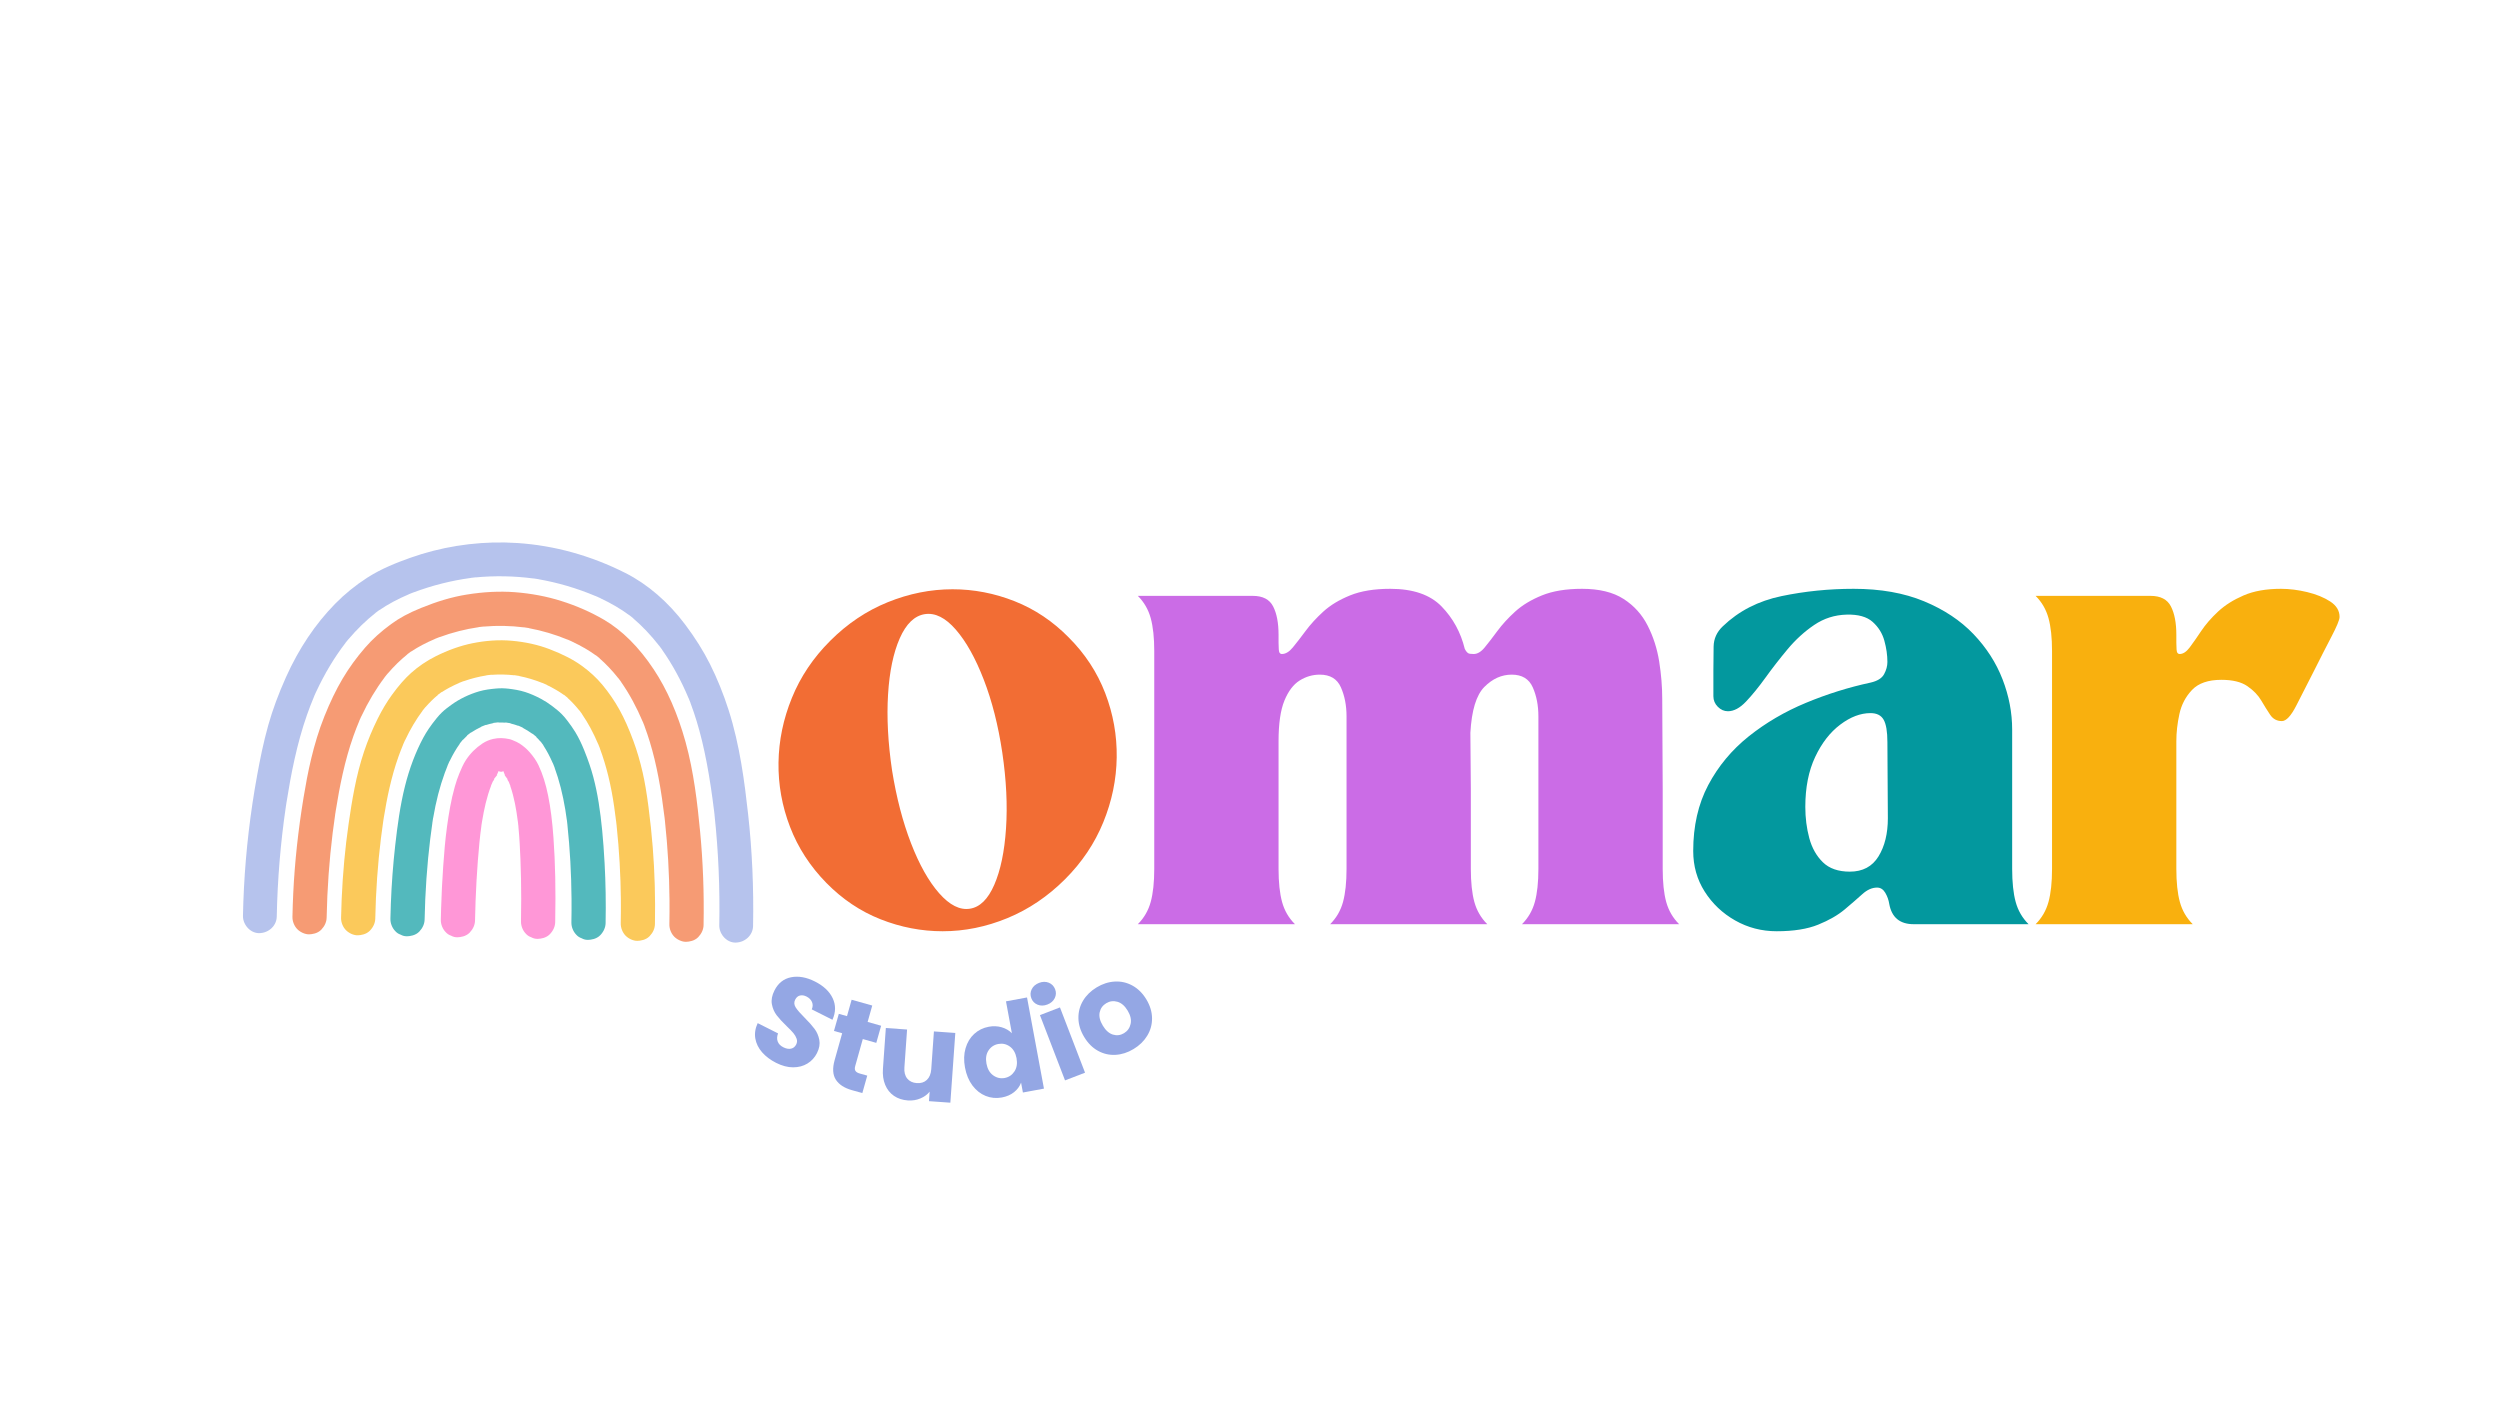
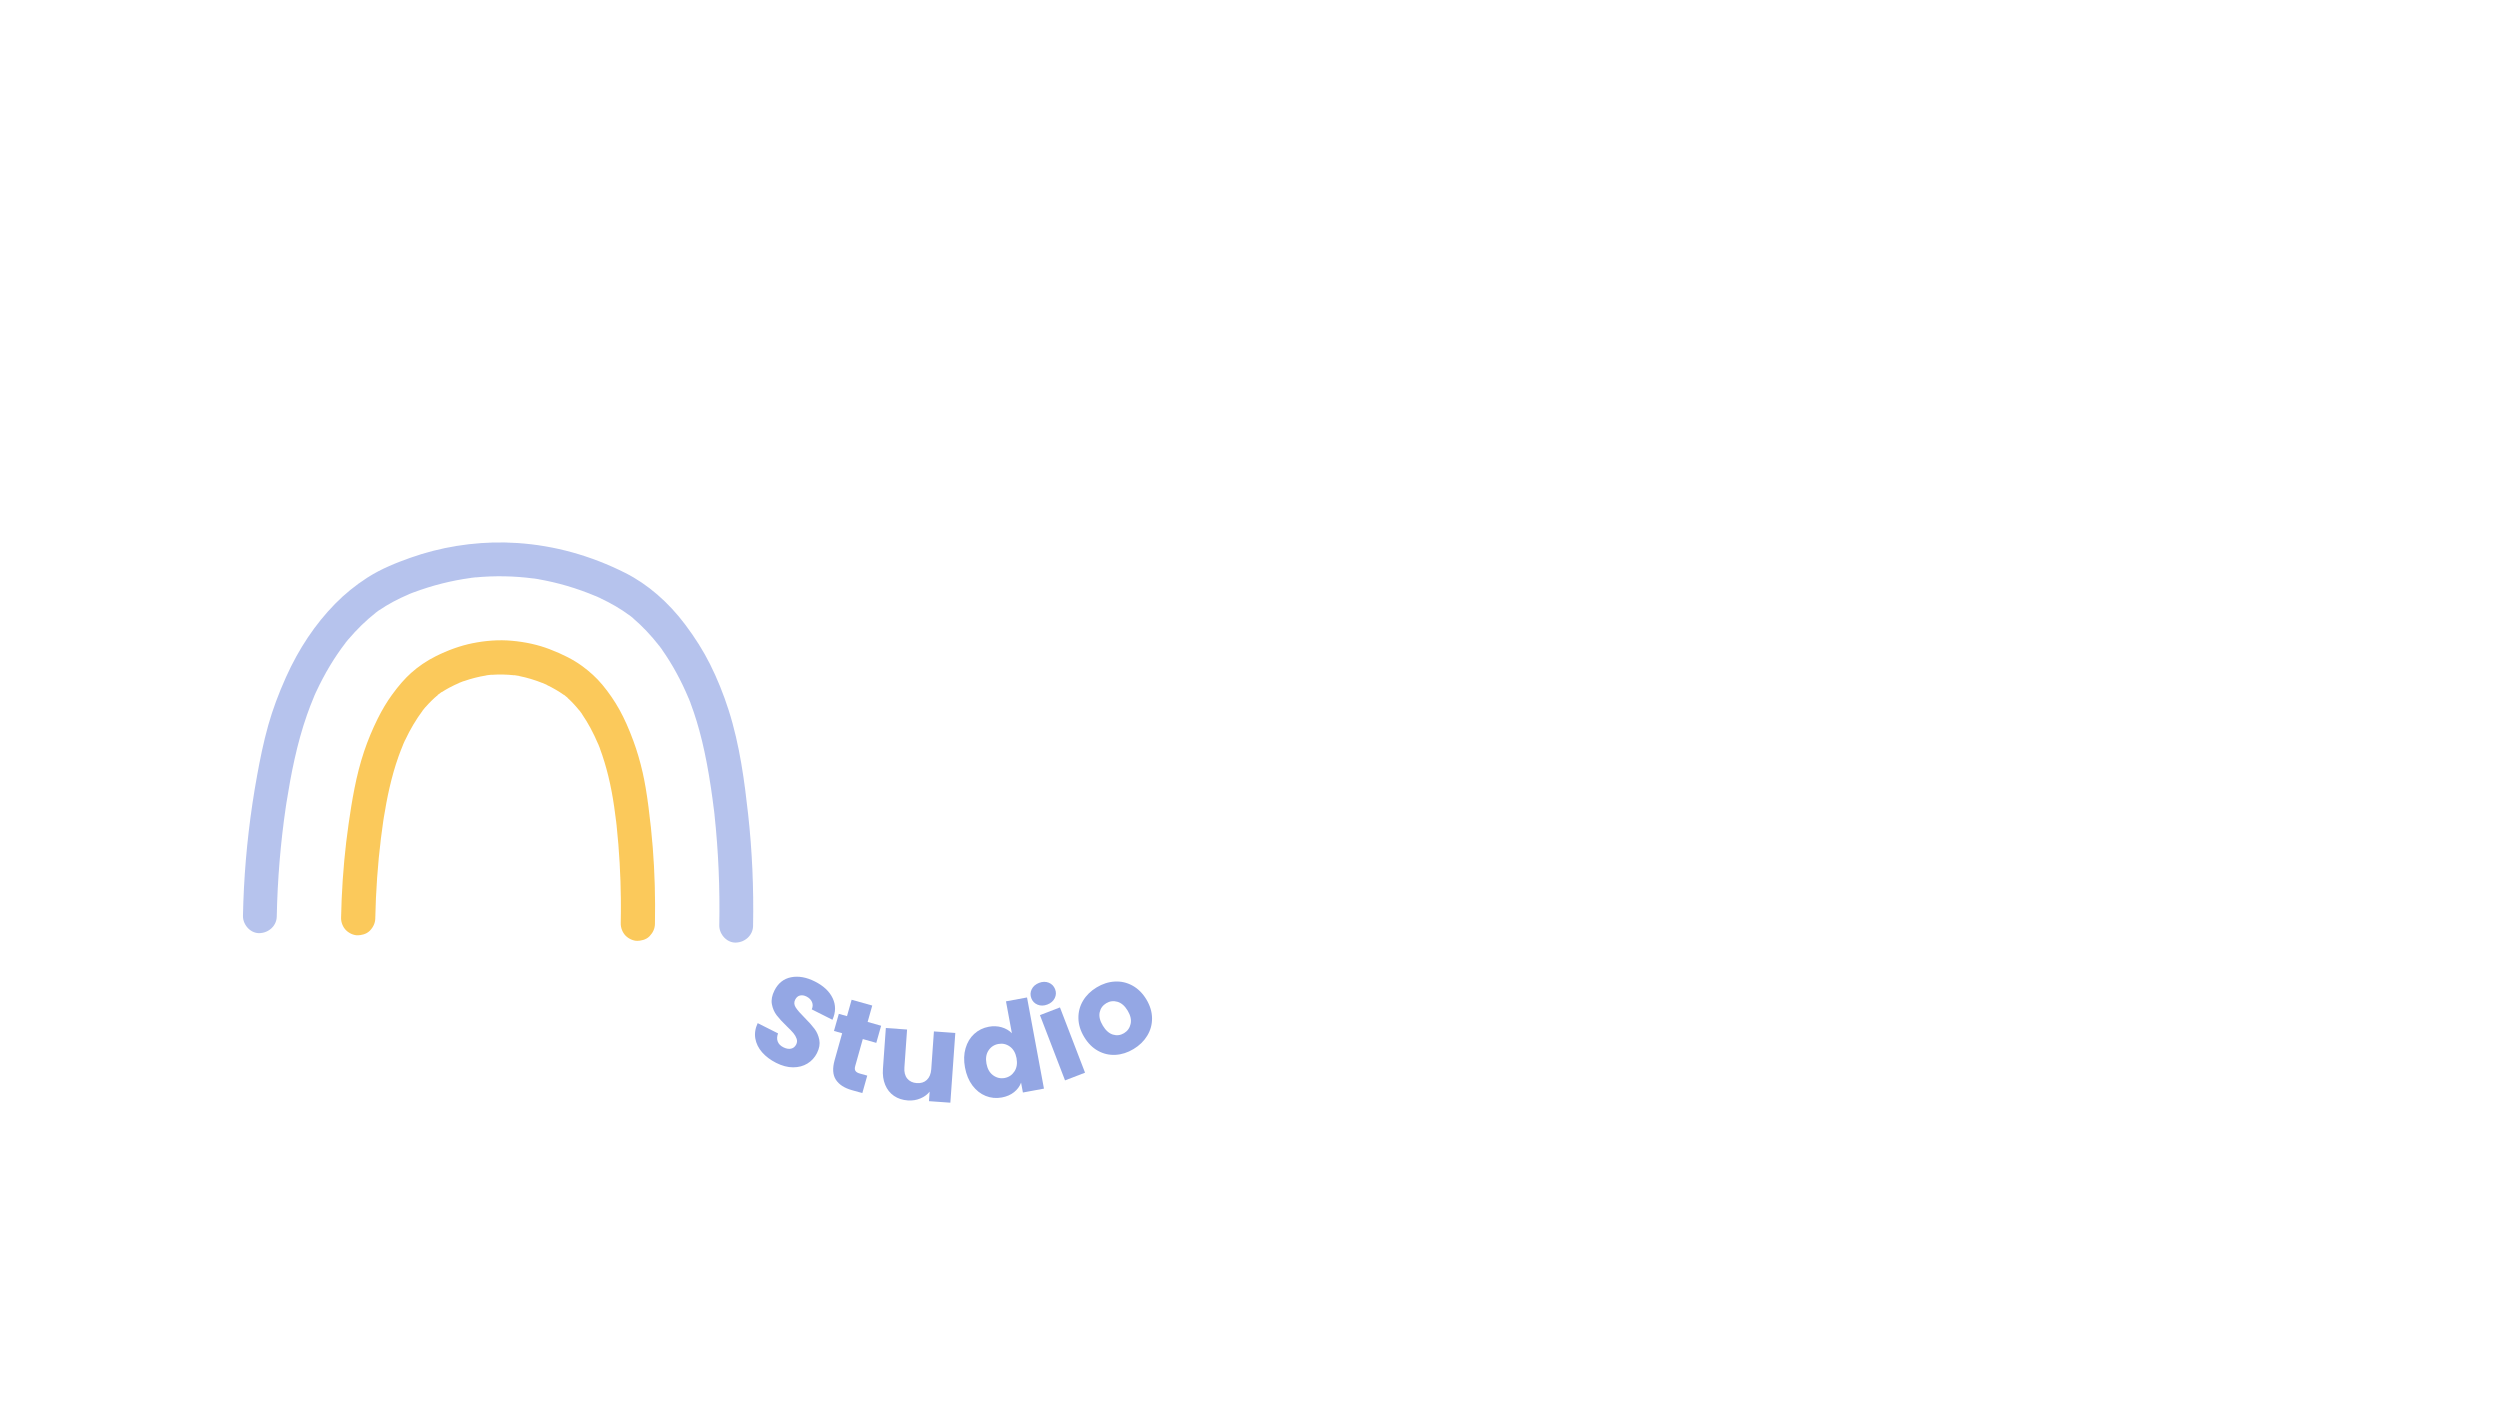
<svg xmlns="http://www.w3.org/2000/svg" version="1.0" preserveAspectRatio="xMidYMid meet" height="768" viewBox="0 0 1024.5 576" zoomAndPan="magnify" width="1366">
  <defs>
    <filter id="52b7639652" height="100%" width="100%" y="0%" x="0%">
      <feColorMatrix color-interpolation-filters="sRGB" values="0 0 0 0 1 0 0 0 0 1 0 0 0 0 1 0 0 0 1 0" />
    </filter>
    <g />
    <mask id="2e5783314c">
      <g filter="url(#52b7639652)">
        <rect fill-opacity="0.68" height="691.2" y="-57.6" fill="#000000" width="1229.4" x="-102.45" />
      </g>
    </mask>
    <clipPath id="6762a13ea6">
      <path clip-rule="nonzero" d="M 21 23 L 191 23 L 191 167 L 21 167 Z M 21 23" />
    </clipPath>
    <clipPath id="bbdcbfc5f4">
-       <path clip-rule="nonzero" d="M 4.645 1.164 L 213.754 5.309 L 210.527 167.949 L 1.418 163.801 Z M 4.645 1.164" />
-     </clipPath>
+       </clipPath>
    <clipPath id="8424439846">
      <path clip-rule="nonzero" d="M 4.645 1.164 L 213.754 5.309 L 210.527 167.949 L 1.418 163.801 Z M 4.645 1.164" />
    </clipPath>
    <clipPath id="f26a243457">
      <path clip-rule="nonzero" d="M 24.379 21.777 L 193.004 25.125 L 190.188 167.098 L 21.562 163.754 Z M 24.379 21.777" />
    </clipPath>
    <clipPath id="7bcd9a858e">
      <path clip-rule="nonzero" d="M 1 3 L 211 3 L 211 167.832 L 1 167.832 Z M 1 3" />
    </clipPath>
    <clipPath id="59160faf3a">
      <path clip-rule="nonzero" d="M 4.645 1.164 L 213.754 5.309 L 210.527 167.949 L 1.418 163.801 Z M 4.645 1.164" />
    </clipPath>
    <clipPath id="5a6ec81e52">
      <path clip-rule="nonzero" d="M 4.645 1.164 L 213.754 5.309 L 210.527 167.949 L 1.418 163.801 Z M 4.645 1.164" />
    </clipPath>
    <clipPath id="f4cb3f03af">
      <path clip-rule="nonzero" d="M 4.645 1.246 L 213.688 5.391 L 210.473 167.5 L 1.43 163.355 Z M 4.645 1.246" />
    </clipPath>
    <clipPath id="49ca64d792">
      <path clip-rule="nonzero" d="M 41 43 L 171 43 L 171 167 L 41 167 Z M 41 43" />
    </clipPath>
    <clipPath id="bc762401aa">
      <path clip-rule="nonzero" d="M 4.645 1.164 L 213.754 5.309 L 210.527 167.949 L 1.418 163.801 Z M 4.645 1.164" />
    </clipPath>
    <clipPath id="ef70d71d36">
      <path clip-rule="nonzero" d="M 4.645 1.164 L 213.754 5.309 L 210.527 167.949 L 1.418 163.801 Z M 4.645 1.164" />
    </clipPath>
    <clipPath id="7919cb1063">
-       <path clip-rule="nonzero" d="M 43.703 41.887 L 172.898 44.449 L 170.473 166.707 L 41.277 164.145 Z M 43.703 41.887" />
+       <path clip-rule="nonzero" d="M 43.703 41.887 L 172.898 44.449 L 170.473 166.707 L 41.277 164.145 Z " />
    </clipPath>
    <clipPath id="46ae824967">
-       <path clip-rule="nonzero" d="M 82 83 L 130 83 L 130 166 L 82 166 Z M 82 83" />
-     </clipPath>
+       </clipPath>
    <clipPath id="4d125e8c57">
      <path clip-rule="nonzero" d="M 4.645 1.164 L 213.754 5.309 L 210.527 167.949 L 1.418 163.801 Z M 4.645 1.164" />
    </clipPath>
    <clipPath id="1998a3e569">
      <path clip-rule="nonzero" d="M 4.645 1.164 L 213.754 5.309 L 210.527 167.949 L 1.418 163.801 Z M 4.645 1.164" />
    </clipPath>
    <clipPath id="a249ef2bce">
-       <path clip-rule="nonzero" d="M 84.012 82.969 L 131.41 83.91 L 129.785 165.902 L 82.387 164.961 Z M 84.012 82.969" />
-     </clipPath>
+       </clipPath>
    <clipPath id="3260cae5fe">
      <path clip-rule="nonzero" d="M 61 63 L 151 63 L 151 167 L 61 167 Z M 61 63" />
    </clipPath>
    <clipPath id="20ae1318df">
-       <path clip-rule="nonzero" d="M 4.645 1.164 L 213.754 5.309 L 210.527 167.949 L 1.418 163.801 Z M 4.645 1.164" />
-     </clipPath>
+       </clipPath>
    <clipPath id="d2ef837d66">
      <path clip-rule="nonzero" d="M 4.645 1.164 L 213.754 5.309 L 210.527 167.949 L 1.418 163.801 Z M 4.645 1.164" />
    </clipPath>
    <clipPath id="20d71281dc">
      <path clip-rule="nonzero" d="M 63.863 62.008 L 152.371 63.762 L 150.336 166.309 L 61.832 164.551 Z M 63.863 62.008" />
    </clipPath>
    <clipPath id="b9aa619abc">
      <rect height="168" y="0" width="215" x="0" />
    </clipPath>
    <clipPath id="200cfc7fc4">
-       <rect height="264" y="0" width="648" x="0" />
-     </clipPath>
+       </clipPath>
    <clipPath id="c637e93448">
      <rect height="100" y="0" width="209" x="0" />
    </clipPath>
  </defs>
  <g mask="url(#2e5783314c)">
    <g transform="matrix(1, 0, 0, 1, 98, 219)">
      <g clip-path="url(#b9aa619abc)">
        <g clip-path="url(#6762a13ea6)">
          <g clip-path="url(#bbdcbfc5f4)">
            <g clip-path="url(#8424439846)">
              <g clip-path="url(#f26a243457)">
                <path fill-rule="nonzero" fill-opacity="1" d="M 174.285 115.605 L 174.523 117.703 C 174.523 117.703 174.523 117.703 174.523 117.707 L 174.516 117.707 C 175.641 128.184 176.262 138.934 176.359 149.699 C 176.395 152.98 176.375 156.383 176.309 159.809 C 176.273 161.598 177.02 163.512 178.262 164.805 C 179.52 166.113 181.551 166.996 183.137 166.957 C 184.352 166.926 186.609 166.633 188.148 165.027 C 189.535 163.57 190.289 161.863 190.324 160.086 C 190.574 147.074 190.098 134.164 188.898 121.719 C 187.816 110.465 186.371 97.422 182.914 84.973 C 179.734 73.527 175.363 63.555 169.918 55.34 C 163.855 46.195 156.98 39.336 149.48 34.957 C 144.148 31.844 138.297 29.27 132.074 27.305 C 126.035 25.395 119.578 24.172 112.875 23.672 C 106.734 23.211 100.109 23.547 93.203 24.664 C 87.344 25.613 81.418 27.348 74.562 30.133 C 69.594 32.145 65.707 34.234 62.336 36.707 C 58.074 39.824 54.562 43.004 51.602 46.426 C 48.043 50.531 44.938 54.824 42.363 59.18 C 39.707 63.68 37.277 68.711 34.938 74.559 C 30.375 85.961 28.07 97.723 26.414 107.73 C 24.211 121.059 22.781 134.316 22.168 147.129 C 22.02 150.266 21.91 153.5 21.844 156.746 C 21.809 158.535 22.559 160.449 23.797 161.738 C 25.055 163.047 27.082 163.934 28.676 163.891 C 29.887 163.863 32.148 163.57 33.684 161.965 C 35.07 160.508 35.824 158.801 35.859 157.023 C 36.098 145.266 36.93 133.598 38.328 122.336 C 38.629 119.91 38.965 117.449 39.328 114.988 L 39.32 114.988 C 39.32 114.984 39.32 114.98 39.32 114.977 L 39.633 112.965 C 39.637 112.941 39.641 112.918 39.645 112.898 L 39.648 112.898 C 41.152 103.52 43.219 92.805 46.844 82.602 C 47.578 80.535 48.383 78.473 49.238 76.445 L 49.219 76.438 C 49.219 76.434 49.223 76.43 49.223 76.43 L 50.051 74.57 L 50.07 74.578 C 52.855 68.652 56.059 63.293 59.609 58.605 L 59.586 58.586 L 60.852 57.016 L 60.875 57.035 C 63.426 54.055 66.125 51.414 68.934 49.156 L 68.906 49.121 L 70.527 47.922 L 70.559 47.965 C 73.328 46.113 76.465 44.449 80.215 42.852 L 80.207 42.832 L 80.207 42.828 C 80.207 42.828 80.211 42.828 80.211 42.828 L 82.105 42.074 L 82.117 42.102 C 87.355 40.176 92.73 38.809 98.148 38.02 L 98.145 37.984 L 100.246 37.746 L 100.25 37.773 C 105.723 37.301 111.234 37.41 116.688 38.098 L 116.691 38.07 L 116.695 38.07 L 118.777 38.391 C 118.781 38.391 118.781 38.391 118.781 38.391 L 118.777 38.43 C 124.152 39.43 129.461 41.004 134.613 43.129 L 134.625 43.102 L 136.496 43.934 L 136.484 43.953 C 140.262 45.738 143.391 47.551 146.125 49.539 L 146.156 49.5 L 147.727 50.762 L 147.699 50.793 C 150.383 53.137 152.945 55.852 155.352 58.898 L 155.375 58.879 C 155.375 58.879 155.379 58.883 155.379 58.883 L 156.578 60.5 L 156.551 60.516 C 159.898 65.312 162.863 70.766 165.395 76.766 L 165.414 76.758 L 166.152 78.613 C 166.16 78.629 166.168 78.645 166.172 78.656 L 166.148 78.668 C 169.277 87.043 171.551 96.445 173.262 108.043 C 173.621 110.504 173.961 113.035 174.273 115.605 L 174.285 115.605" fill="#f26d34" />
              </g>
            </g>
          </g>
        </g>
        <g clip-path="url(#7bcd9a858e)">
          <g clip-path="url(#59160faf3a)">
            <g clip-path="url(#5a6ec81e52)">
              <g clip-path="url(#f4cb3f03af)">
                <path fill-rule="nonzero" fill-opacity="1" d="M 30.781 66.266 L 30.762 66.258 L 31.582 64.414 C 31.586 64.414 31.586 64.414 31.586 64.41 L 31.602 64.418 C 35.023 57.062 39.031 50.383 43.547 44.512 L 43.527 44.5 L 44.773 42.953 C 44.773 42.949 44.777 42.945 44.777 42.945 L 44.781 42.945 L 44.801 42.961 C 48.258 38.887 51.957 35.285 55.844 32.219 L 55.824 32.195 L 57.426 31.008 L 57.449 31.043 C 60.992 28.621 64.984 26.477 69.566 24.527 L 69.555 24.508 L 71.434 23.762 L 71.441 23.781 C 79.094 20.906 86.992 18.914 94.973 17.836 L 94.969 17.812 L 97.051 17.574 L 97.051 17.602 C 104.918 16.879 112.848 17.035 120.68 18.07 L 120.684 18.039 L 122.754 18.359 L 122.75 18.383 C 130.672 19.773 138.469 22.074 145.992 25.238 L 146.004 25.215 C 146.004 25.219 146.008 25.219 146.012 25.223 L 147.844 26.035 C 147.844 26.035 147.848 26.039 147.848 26.039 L 147.852 26.039 L 147.844 26.059 C 152.512 28.254 156.418 30.543 159.906 33.137 L 159.934 33.105 C 159.941 33.113 159.953 33.121 159.961 33.129 L 161.488 34.355 L 161.465 34.379 C 165.238 37.605 168.805 41.371 172.105 45.609 L 172.125 45.598 L 173.301 47.184 C 173.305 47.188 173.309 47.191 173.312 47.199 L 173.289 47.215 C 177.465 53.148 181.125 59.84 184.195 67.164 L 184.211 67.156 L 184.961 69.031 L 184.941 69.039 C 188.586 78.703 191.188 89.477 193.312 103.613 C 193.77 106.656 194.195 109.805 194.582 112.996 L 194.59 112.992 L 194.59 112.996 C 194.59 113 194.59 113 194.594 113.008 L 194.828 115.059 C 194.828 115.062 194.828 115.066 194.828 115.074 L 194.82 115.074 C 196.402 129.785 197.055 144.961 196.762 160.215 C 196.727 162.039 197.535 163.957 198.926 165.34 C 200.223 166.629 201.852 167.32 203.508 167.273 C 207.418 167.176 210.535 164.195 210.609 160.488 C 210.91 144.969 210.23 129.578 208.59 114.746 C 207.133 101.613 205.199 86.398 200.613 72.066 C 198.465 65.352 195.883 58.984 192.949 53.137 C 190.246 47.754 186.934 42.477 182.832 37 C 175.879 27.723 167.379 20.391 158.254 15.793 C 144.156 8.688 129.305 4.562 114.105 3.535 C 112.41 3.422 110.707 3.348 109.004 3.312 C 95.801 3.051 82.438 5.203 70.062 9.613 C 64.602 11.559 58.25 14.043 52.555 17.703 C 47.719 20.812 43.27 24.426 39.332 28.441 C 31.195 36.734 24.414 46.867 19.176 58.555 C 16.105 65.402 13.738 71.812 11.945 78.156 C 9.934 85.273 8.527 92.426 7.418 98.484 C 4.594 113.895 2.758 129.535 1.969 144.98 C 1.781 148.664 1.645 152.484 1.566 156.344 C 1.531 158.164 2.336 160.078 3.727 161.465 C 5.023 162.754 6.656 163.445 8.312 163.402 C 12.219 163.305 15.34 160.324 15.414 156.617 C 15.723 141.41 16.973 126.32 19.121 111.723 L 19.117 111.723 C 19.117 111.723 19.117 111.719 19.117 111.715 L 19.434 109.672 C 19.434 109.668 19.434 109.66 19.434 109.656 L 19.438 109.656 C 21.203 98.559 23.609 85.852 27.848 73.836 C 28.742 71.293 29.727 68.754 30.781 66.266" fill="#94a7e4" />
              </g>
            </g>
          </g>
        </g>
        <g clip-path="url(#49ca64d792)">
          <g clip-path="url(#bc762401aa)">
            <g clip-path="url(#ef70d71d36)">
              <g clip-path="url(#7919cb1063)">
                <path fill-rule="nonzero" fill-opacity="1" d="M 154.484 117.531 C 154.484 117.535 154.484 117.543 154.484 117.547 L 154.723 119.629 L 154.715 119.633 C 155.762 129.469 156.34 139.625 156.434 149.855 C 156.461 152.949 156.445 156.16 156.379 159.414 C 156.348 161.203 157.094 163.121 158.336 164.406 C 159.594 165.715 161.598 166.605 163.211 166.559 C 164.422 166.531 166.684 166.238 168.219 164.633 C 169.609 163.176 170.363 161.469 170.395 159.691 C 170.605 149.031 170.301 138.438 169.492 128.211 C 169.07 122.883 168.48 117.289 167.738 111.578 C 166.992 105.844 166.254 101.504 165.348 97.512 C 164.324 93.016 163.059 88.703 161.582 84.699 C 159.699 79.59 157.895 75.535 155.902 71.934 C 153.902 68.312 151.512 64.824 148.801 61.566 C 146.504 58.812 143.707 56.227 140.488 53.891 C 137.008 51.363 132.652 49.113 127.172 47.016 C 122.484 45.223 117.258 44.066 111.633 43.574 C 106.555 43.133 101.152 43.48 95.582 44.609 C 90.695 45.602 85.633 47.398 80.535 49.949 C 76.863 51.789 73.492 54.07 70.516 56.734 C 67.906 59.066 65.41 61.922 62.652 65.715 C 60.555 68.598 58.59 71.875 56.809 75.457 C 54.617 79.871 52.73 84.402 51.211 88.93 C 47.859 98.891 46.176 109.461 44.863 118.586 C 43.43 128.527 42.477 138.863 42.02 149.309 C 41.906 151.855 41.824 154.492 41.773 157.141 C 41.734 158.93 42.484 160.844 43.727 162.133 C 44.984 163.441 46.984 164.332 48.602 164.285 C 49.812 164.258 52.074 163.965 53.609 162.359 C 55 160.906 55.75 159.195 55.789 157.418 C 56.012 146.234 56.797 135.152 58.113 124.48 C 58.391 122.25 58.695 120 59.023 117.766 L 59.016 117.766 L 59.34 115.676 L 59.348 115.676 C 60.516 108.453 62.266 99.508 65.344 90.918 C 65.914 89.332 66.523 87.766 67.164 86.227 L 67.141 86.219 L 67.969 84.355 C 67.973 84.355 67.973 84.352 67.973 84.352 L 67.996 84.359 C 70.152 79.789 72.52 75.805 75.164 72.27 L 75.141 72.246 C 75.141 72.246 75.141 72.246 75.145 72.246 L 76.402 70.68 L 76.438 70.703 C 78.039 68.875 79.707 67.238 81.426 65.816 L 81.391 65.77 L 83.012 64.57 L 83.051 64.625 C 85.09 63.297 87.406 62.074 90.066 60.918 L 90.055 60.891 L 91.945 60.137 C 91.949 60.137 91.953 60.133 91.953 60.133 L 91.969 60.172 C 95.051 59.086 98.191 58.285 101.344 57.785 L 101.34 57.738 C 101.34 57.738 101.344 57.738 101.344 57.738 L 103.441 57.496 L 103.445 57.543 C 106.535 57.324 109.637 57.383 112.715 57.727 L 112.723 57.68 L 114.809 58 C 114.809 58 114.809 58 114.812 58.004 L 114.805 58.051 C 117.996 58.691 121.16 59.637 124.254 60.879 L 124.27 60.844 L 126.137 61.676 L 126.121 61.711 C 128.762 62.992 131.055 64.332 133.051 65.758 L 133.086 65.715 L 133.09 65.715 C 133.09 65.715 133.09 65.715 133.09 65.719 L 134.656 66.977 L 134.617 67.027 C 136.25 68.504 137.824 70.184 139.328 72.055 L 139.359 72.031 L 140.559 73.648 C 140.562 73.648 140.562 73.648 140.562 73.648 L 140.527 73.676 C 142.98 77.254 145.145 81.258 147.082 85.816 L 147.105 85.809 C 147.105 85.812 147.105 85.812 147.109 85.816 L 147.859 87.695 C 147.859 87.703 147.863 87.707 147.863 87.707 L 147.84 87.719 C 150.5 94.883 152.426 102.758 153.707 111.719 C 153.977 113.609 154.234 115.559 154.477 117.531 L 154.484 117.531" fill="#f9b00e" />
              </g>
            </g>
          </g>
        </g>
        <g clip-path="url(#46ae824967)">
          <g clip-path="url(#4d125e8c57)">
            <g clip-path="url(#1998a3e569)">
              <g clip-path="url(#a249ef2bce)">
                <path fill-rule="nonzero" fill-opacity="1" d="M 126.633 107.102 C 125.668 102.285 124.383 98.207 122.695 94.637 C 121.832 92.801 120.594 90.988 118.914 89.105 C 117.797 87.848 116.418 86.676 114.934 85.715 C 114.121 85.188 113.156 84.785 112.223 84.395 L 111.988 84.297 C 111.484 84.082 111.055 83.945 110.637 83.867 C 108.488 83.441 106.555 83.273 104.113 83.812 C 102.586 84.148 101.031 84.809 99.734 85.664 C 96.996 87.473 94.715 89.746 92.957 92.43 C 91.797 94.195 90.941 96.262 90.188 98.086 C 89.543 99.633 88.957 101.355 88.387 103.352 C 86.809 108.875 85.898 114.641 85.215 119.555 C 84.438 125.164 83.984 130.867 83.613 136.191 C 83.219 141.809 82.934 147.609 82.762 153.422 C 82.715 154.934 82.68 156.441 82.648 157.949 C 82.613 159.742 83.363 161.652 84.602 162.945 C 85.23 163.645 85.926 164.117 86.762 164.406 L 86.898 164.465 C 87.699 164.91 88.535 165.113 89.484 165.098 C 90.691 165.066 92.953 164.777 94.488 163.168 C 95.875 161.715 96.629 160.008 96.664 158.227 C 96.887 147.16 97.488 136.449 98.457 126.387 C 98.684 124.066 98.949 121.789 99.254 119.59 L 99.238 119.582 L 99.559 117.496 L 99.57 117.496 C 100.375 112.656 101.434 107.66 103.266 102.949 L 103.219 102.93 L 104.051 101.059 L 104.117 101.09 C 104.262 100.824 104.406 100.566 104.551 100.324 L 104.434 100.227 L 105.695 98.656 L 105.77 98.715 C 105.785 98.703 105.801 98.688 105.816 98.672 C 105.746 98.637 105.676 98.605 105.605 98.574 L 106.141 97.383 L 106.168 97.211 L 106.215 97.219 L 106.324 96.977 L 106.992 97.273 L 107.082 97.16 L 107.297 97.332 L 107.496 97.184 L 107.578 97.297 L 108.27 97.02 L 108.371 97.262 L 108.422 97.258 L 108.445 97.457 L 108.922 98.645 C 108.887 98.66 108.852 98.672 108.816 98.688 L 110.012 100.301 L 109.898 100.387 C 110.043 100.648 110.188 100.922 110.324 101.203 L 110.398 101.172 L 111.16 103.07 L 111.113 103.09 C 112.738 107.797 113.59 112.758 114.195 117.555 L 114.207 117.551 L 114.449 119.648 C 114.449 119.648 114.449 119.652 114.449 119.652 L 114.43 119.656 C 114.895 124.387 115.121 129.074 115.277 133.125 C 115.48 138.316 115.59 143.703 115.594 149.141 C 115.598 152.227 115.566 155.406 115.504 158.602 C 115.469 160.391 116.219 162.309 117.457 163.598 C 118.082 164.297 118.781 164.77 119.621 165.059 L 119.754 165.117 C 120.555 165.559 121.391 165.766 122.344 165.75 C 123.547 165.719 125.809 165.43 127.344 163.82 C 128.734 162.367 129.488 160.656 129.52 158.883 L 129.52 158.879 C 129.777 145.688 129.555 134.742 128.82 124.426 C 128.34 117.672 127.645 112.168 126.633 107.102" fill="#ff66c4" />
              </g>
            </g>
          </g>
        </g>
        <g clip-path="url(#3260cae5fe)">
          <g clip-path="url(#20ae1318df)">
            <g clip-path="url(#d2ef837d66)">
              <g clip-path="url(#20d71281dc)">
                <path fill-rule="nonzero" fill-opacity="1" d="M 133.672 112.852 C 133.895 114.199 134.098 115.586 134.281 117 L 134.297 116.996 L 134.539 119.098 L 134.531 119.098 C 135.562 128.84 136.129 139.004 136.215 149.344 C 136.242 152.488 136.223 155.742 136.16 159.012 C 136.125 160.801 136.875 162.719 138.117 164.008 C 138.742 164.707 139.441 165.176 140.277 165.469 L 140.41 165.527 C 141.211 165.969 142.047 166.176 142.996 166.16 C 144.203 166.129 146.465 165.836 148 164.23 C 149.391 162.777 150.141 161.066 150.176 159.289 C 150.34 150.98 150.199 142.727 149.766 134.758 C 149.215 124.66 148.465 116.996 147.336 109.918 C 146.754 106.254 146.012 102.723 145.137 99.418 C 144.242 96.039 143.059 92.559 141.418 88.48 C 140.27 85.625 139.059 83.156 137.715 80.938 C 136.762 79.359 135.668 77.879 134.535 76.375 C 133.824 75.422 133.078 74.551 132.328 73.781 C 131.109 72.527 129.73 71.449 128.312 70.363 C 126.801 69.211 125.246 68.207 123.684 67.379 C 121.453 66.195 119.285 65.258 117.234 64.598 C 114.836 63.824 112.324 63.461 110.402 63.23 C 108.699 63.027 106.973 63.004 105.27 63.16 C 103.047 63.363 100.676 63.641 98.363 64.312 C 94.25 65.512 90.332 67.406 87.031 69.789 C 85.52 70.887 84.266 71.812 83.113 72.926 C 82.367 73.648 81.629 74.465 80.859 75.418 C 78.535 78.281 76.812 80.805 75.441 83.359 C 72.324 89.164 69.812 95.809 67.977 103.109 C 65.961 111.129 64.859 119.477 63.973 127.309 C 63.082 135.133 62.477 143.242 62.168 151.418 C 62.09 153.457 62.035 155.5 61.992 157.543 C 61.953 159.332 62.703 161.242 63.945 162.535 C 64.57 163.238 65.27 163.707 66.105 163.996 L 66.242 164.055 C 67.043 164.5 67.883 164.703 68.828 164.688 C 70.031 164.656 72.297 164.367 73.832 162.758 C 75.219 161.305 75.969 159.598 76.008 157.816 C 76.234 146.57 77.004 135.512 78.289 124.945 C 78.562 122.727 78.855 120.504 79.176 118.316 L 79.164 118.312 L 79.484 116.223 L 79.504 116.227 C 80.66 109.422 82.223 103.363 84.262 97.77 C 84.629 96.758 85.02 95.758 85.422 94.773 L 85.395 94.762 L 86.227 92.895 L 86.258 92.91 C 87.562 90.211 88.941 87.852 90.434 85.773 L 90.383 85.734 L 91.648 84.164 L 91.695 84.203 C 92.285 83.559 92.883 82.965 93.488 82.418 L 93.43 82.336 C 93.434 82.336 93.438 82.332 93.438 82.328 L 95.047 81.137 L 95.082 81.184 C 96.41 80.312 97.781 79.543 99.195 78.875 L 99.168 78.812 L 101.066 78.055 L 101.098 78.129 C 102.113 77.809 103.133 77.547 104.16 77.34 L 104.148 77.25 C 104.148 77.25 104.152 77.25 104.152 77.25 L 106.25 77.008 L 106.258 77.098 C 107.211 77.062 108.164 77.082 109.113 77.152 L 109.125 77.062 L 109.129 77.062 L 111.215 77.387 L 111.203 77.477 C 112.262 77.73 113.316 78.047 114.363 78.43 L 114.391 78.363 L 116.254 79.195 C 116.254 79.195 116.258 79.195 116.258 79.195 L 116.23 79.266 C 117.574 79.98 118.895 80.801 120.184 81.719 L 120.223 81.672 L 121.793 82.934 L 121.73 83.012 C 122.324 83.582 122.898 84.199 123.465 84.871 L 123.516 84.832 L 124.711 86.441 C 124.715 86.445 124.715 86.449 124.719 86.453 L 124.668 86.488 C 126.059 88.605 127.324 90.988 128.512 93.703 L 128.543 93.691 L 129.301 95.59 L 129.273 95.598 C 131.168 100.766 132.609 106.43 133.672 112.852" fill="#03989e" />
              </g>
            </g>
          </g>
        </g>
      </g>
    </g>
  </g>
  <g transform="matrix(1, 0, 0, 1, 314, 176)">
    <g clip-path="url(#200cfc7fc4)">
      <g fill-opacity="1" fill="#f26d34">
        <g transform="translate(0.234, 202.733)">
          <g>
            <path d="M 24.406 -16.922 C 17.75 -23.711 12.785 -31.367 9.516 -39.891 C 6.242 -48.41 4.672 -57.188 4.797 -66.219 C 4.93 -75.25 6.758 -84.086 10.281 -92.734 C 13.801 -101.391 19.023 -109.176 25.953 -116.094 C 32.992 -123.145 40.867 -128.43 49.578 -131.953 C 58.297 -135.484 67.145 -137.25 76.125 -137.25 C 84.832 -137.25 93.316 -135.613 101.578 -132.344 C 109.848 -129.07 117.25 -124.109 123.781 -117.453 C 130.445 -110.785 135.414 -103.191 138.688 -94.672 C 141.957 -86.148 143.523 -77.367 143.391 -68.328 C 143.266 -59.297 141.438 -50.453 137.906 -41.797 C 134.383 -33.148 129.164 -25.367 122.25 -18.453 C 115.195 -11.398 107.312 -6.078 98.594 -2.484 C 89.883 1.098 81.047 2.891 72.078 2.891 C 63.367 2.891 54.879 1.254 46.609 -2.016 C 38.348 -5.285 30.945 -10.254 24.406 -16.922 Z M 64.781 -127.062 C 60.551 -126.414 57.117 -123.113 54.484 -117.156 C 51.859 -111.195 50.258 -103.508 49.688 -94.094 C 49.113 -84.676 49.66 -74.328 51.328 -63.047 C 53.117 -51.898 55.711 -41.938 59.109 -33.156 C 62.504 -24.375 66.348 -17.547 70.641 -12.672 C 74.93 -7.805 79.129 -5.695 83.234 -6.344 C 87.328 -6.977 90.656 -10.242 93.219 -16.141 C 95.789 -22.035 97.395 -29.723 98.031 -39.203 C 98.676 -48.691 98.164 -59.078 96.5 -70.359 C 94.832 -81.504 92.301 -91.461 88.906 -100.234 C 85.508 -109.016 81.695 -115.836 77.469 -120.703 C 73.238 -125.578 69.008 -127.695 64.781 -127.062 Z M 64.781 -127.062" />
          </g>
        </g>
      </g>
      <g fill-opacity="1" fill="#cb6ce6">
        <g transform="translate(148.436, 202.733)">
          <g>
            <path d="M 68.234 0 L 3.844 0 C 6.406 -2.562 8.164 -5.602 9.125 -9.125 C 10.094 -12.656 10.578 -17.176 10.578 -22.688 L 10.578 -111.875 C 10.578 -117.383 10.094 -121.898 9.125 -125.422 C 8.164 -128.941 6.406 -131.984 3.844 -134.547 L 50.938 -134.547 C 55.039 -134.547 57.828 -133.102 59.297 -130.219 C 60.773 -127.344 61.516 -123.469 61.516 -118.594 L 61.516 -115.328 C 61.516 -113.023 61.641 -111.68 61.891 -111.297 C 62.148 -110.91 62.473 -110.719 62.859 -110.719 C 64.391 -110.719 65.891 -111.613 67.359 -113.406 C 68.836 -115.195 70.57 -117.438 72.562 -120.125 C 74.551 -122.82 76.984 -125.484 79.859 -128.109 C 82.742 -130.734 86.395 -132.941 90.812 -134.734 C 95.238 -136.535 100.723 -137.438 107.266 -137.438 C 116.617 -137.438 123.633 -135.031 128.312 -130.219 C 132.988 -125.414 136.16 -119.617 137.828 -112.828 C 138.461 -111.547 139.164 -110.875 139.938 -110.812 C 140.707 -110.75 141.219 -110.719 141.469 -110.719 C 143.008 -110.719 144.516 -111.613 145.984 -113.406 C 147.461 -115.195 149.191 -117.438 151.172 -120.125 C 153.16 -122.82 155.598 -125.484 158.484 -128.109 C 161.367 -130.734 165.02 -132.941 169.438 -134.734 C 173.863 -136.535 179.344 -137.438 185.875 -137.438 C 192.926 -137.438 198.598 -136.055 202.891 -133.297 C 207.18 -130.547 210.477 -126.895 212.781 -122.344 C 215.094 -117.801 216.664 -112.898 217.5 -107.641 C 218.332 -102.391 218.75 -97.266 218.75 -92.266 L 218.938 -55.547 L 218.938 -22.688 C 218.938 -17.176 219.414 -12.656 220.375 -9.125 C 221.344 -5.602 223.109 -2.562 225.672 0 L 161.266 0 C 163.828 -2.562 165.586 -5.602 166.547 -9.125 C 167.516 -12.656 168 -17.176 168 -22.688 L 168 -85.156 C 168 -89.633 167.227 -93.602 165.688 -97.062 C 164.156 -100.531 161.273 -102.266 157.047 -102.266 C 152.941 -102.266 149.223 -100.598 145.891 -97.266 C 142.555 -93.93 140.633 -87.648 140.125 -78.422 L 140.312 -55.547 L 140.312 -22.688 C 140.312 -17.176 140.789 -12.656 141.75 -9.125 C 142.719 -5.602 144.484 -2.562 147.047 0 L 82.656 0 C 85.219 -2.562 86.977 -5.602 87.938 -9.125 C 88.895 -12.656 89.375 -17.176 89.375 -22.688 L 89.375 -85.156 C 89.375 -89.633 88.602 -93.602 87.062 -97.062 C 85.531 -100.531 82.648 -102.266 78.422 -102.266 C 75.473 -102.266 72.719 -101.461 70.156 -99.859 C 67.594 -98.254 65.508 -95.5 63.906 -91.594 C 62.312 -87.688 61.516 -82.145 61.516 -74.969 L 61.516 -22.688 C 61.516 -17.176 61.992 -12.656 62.953 -9.125 C 63.91 -5.602 65.672 -2.562 68.234 0 Z M 68.234 0" />
          </g>
        </g>
      </g>
      <g fill-opacity="1" fill="#03989e">
        <g transform="translate(375.067, 202.733)">
          <g>
            <path d="M 4.812 -29.984 C 4.812 -40.234 6.859 -49.234 10.953 -56.984 C 15.055 -64.742 20.598 -71.41 27.578 -76.984 C 34.566 -82.555 42.383 -87.133 51.031 -90.719 C 59.688 -94.312 68.5 -97.07 77.469 -99 C 80.281 -99.633 82.133 -100.785 83.031 -102.453 C 83.938 -104.117 84.391 -105.785 84.391 -107.453 C 84.391 -110.266 83.973 -113.176 83.141 -116.188 C 82.305 -119.207 80.703 -121.773 78.328 -123.891 C 75.953 -126.004 72.395 -126.992 67.656 -126.859 C 62.789 -126.734 58.367 -125.32 54.391 -122.625 C 50.422 -119.938 46.801 -116.641 43.531 -112.734 C 40.27 -108.828 37.227 -104.914 34.406 -101 C 31.582 -97.094 28.922 -93.828 26.422 -91.203 C 23.93 -88.578 21.469 -87.266 19.031 -87.266 C 17.488 -87.266 16.109 -87.875 14.891 -89.094 C 13.68 -90.312 13.078 -91.754 13.078 -93.422 L 13.078 -103.984 C 13.078 -107.316 13.109 -110.582 13.172 -113.781 C 13.234 -116.988 14.484 -119.75 16.922 -122.062 C 23.453 -128.344 31.488 -132.473 41.031 -134.453 C 50.582 -136.441 60.422 -137.438 70.547 -137.438 C 81.566 -137.438 91.176 -135.738 99.375 -132.344 C 107.57 -128.945 114.332 -124.461 119.656 -118.891 C 124.977 -113.316 128.953 -107.133 131.578 -100.344 C 134.203 -93.551 135.516 -86.691 135.516 -79.766 L 135.516 -22.688 C 135.516 -17.176 135.992 -12.656 136.953 -9.125 C 137.91 -5.602 139.672 -2.562 142.234 0 L 95.141 0 C 89.504 0 86.176 -2.754 85.156 -8.266 C 84.895 -9.93 84.348 -11.469 83.516 -12.875 C 82.68 -14.289 81.562 -15 80.156 -15 C 78.102 -15 76.082 -14.098 74.094 -12.297 C 72.113 -10.504 69.711 -8.422 66.891 -6.047 C 64.066 -3.68 60.445 -1.602 56.031 0.188 C 51.613 1.988 45.941 2.891 39.016 2.891 C 32.867 2.891 27.195 1.414 22 -1.531 C 16.812 -4.477 12.648 -8.422 9.516 -13.359 C 6.379 -18.297 4.812 -23.836 4.812 -29.984 Z M 77.469 -86.5 C 73.363 -86.5 69.227 -84.926 65.062 -81.781 C 60.895 -78.645 57.469 -74.223 54.781 -68.516 C 52.094 -62.816 50.75 -56 50.75 -48.062 C 50.75 -43.57 51.289 -39.305 52.375 -35.266 C 53.469 -31.234 55.328 -27.938 57.953 -25.375 C 60.578 -22.812 64.258 -21.531 69 -21.531 C 74.258 -21.531 78.172 -23.609 80.734 -27.766 C 83.297 -31.93 84.578 -37.156 84.578 -43.438 C 84.578 -49.457 84.547 -54.676 84.484 -59.094 C 84.422 -63.52 84.391 -68.68 84.391 -74.578 C 84.391 -78.93 83.875 -82.004 82.844 -83.797 C 81.82 -85.598 80.031 -86.5 77.469 -86.5 Z M 77.469 -86.5" />
          </g>
        </g>
      </g>
      <g fill-opacity="1" fill="#f9b00e">
        <g transform="translate(518.27, 202.733)">
          <g>
            <path d="M 1.922 0 C 4.484 -2.562 6.242 -5.602 7.203 -9.125 C 8.172 -12.656 8.656 -17.176 8.656 -22.688 L 8.656 -111.875 C 8.656 -117.383 8.172 -121.898 7.203 -125.422 C 6.242 -128.941 4.484 -131.984 1.922 -134.547 L 49.016 -134.547 C 53.117 -134.547 55.906 -133.102 57.375 -130.219 C 58.852 -127.344 59.594 -123.469 59.594 -118.594 L 59.594 -115.328 C 59.594 -113.023 59.719 -111.68 59.969 -111.297 C 60.227 -110.91 60.551 -110.719 60.938 -110.719 C 62.344 -110.719 63.719 -111.613 65.062 -113.406 C 66.406 -115.195 67.973 -117.438 69.766 -120.125 C 71.566 -122.82 73.875 -125.484 76.688 -128.109 C 79.508 -130.734 83.004 -132.941 87.172 -134.734 C 91.336 -136.535 96.43 -137.438 102.453 -137.438 C 105.91 -137.438 109.5 -136.988 113.219 -136.094 C 116.938 -135.195 120.078 -133.914 122.641 -132.25 C 125.203 -130.582 126.484 -128.469 126.484 -125.906 C 126.484 -124.75 125.359 -122.023 123.109 -117.734 C 120.867 -113.441 118.531 -108.859 116.094 -103.984 C 113.406 -98.734 110.973 -93.961 108.797 -89.672 C 106.617 -85.379 104.633 -83.234 102.844 -83.234 C 100.789 -83.234 99.188 -84.098 98.031 -85.828 C 96.875 -87.555 95.656 -89.508 94.375 -91.688 C 93.094 -93.863 91.203 -95.816 88.703 -97.547 C 86.203 -99.273 82.648 -100.141 78.047 -100.141 C 72.66 -100.141 68.656 -98.758 66.031 -96 C 63.406 -93.25 61.676 -89.953 60.844 -86.109 C 60.008 -82.266 59.594 -78.551 59.594 -74.969 L 59.594 -22.688 C 59.594 -17.176 60.07 -12.656 61.031 -9.125 C 61.988 -5.602 63.75 -2.562 66.312 0 Z M 1.922 0" />
          </g>
        </g>
      </g>
    </g>
  </g>
  <g transform="matrix(1, 0, 0, 1, 282, 372)">
    <g clip-path="url(#c637e93448)">
      <g fill-opacity="1" fill="#94a7e4">
        <g transform="translate(11.225, 47.63)">
          <g />
        </g>
      </g>
      <g fill-opacity="1" fill="#94a7e4">
        <g transform="translate(21.735, 55.936)">
          <g>
            <path d="M 14.328 7.625 C 11.973 6.438 10.051 4.988 8.562 3.281 C 7.082 1.582 6.16 -0.289 5.797 -2.344 C 5.441 -4.406 5.766 -6.508 6.766 -8.656 L 15.109 -4.453 C 14.641 -3.203 14.598 -2.082 14.984 -1.094 C 15.367 -0.113 16.129 0.66 17.266 1.234 C 18.422 1.816 19.469 2.008 20.406 1.812 C 21.352 1.613 22.066 1.039 22.547 0.094 C 22.941 -0.695 23 -1.488 22.719 -2.281 C 22.445 -3.07 22.008 -3.832 21.406 -4.562 C 20.801 -5.289 19.891 -6.234 18.672 -7.391 C 16.922 -9.078 15.547 -10.57 14.547 -11.875 C 13.555 -13.176 12.898 -14.691 12.578 -16.422 C 12.266 -18.148 12.617 -20.023 13.641 -22.047 C 15.148 -25.047 17.414 -26.848 20.438 -27.453 C 23.469 -28.055 26.727 -27.477 30.219 -25.719 C 33.758 -23.938 36.188 -21.648 37.5 -18.859 C 38.82 -16.066 38.789 -13.125 37.406 -10.031 L 28.922 -14.297 C 29.391 -15.359 29.422 -16.363 29.016 -17.312 C 28.609 -18.258 27.859 -19.008 26.766 -19.562 C 25.816 -20.039 24.922 -20.176 24.078 -19.969 C 23.242 -19.77 22.586 -19.191 22.109 -18.234 C 21.586 -17.191 21.672 -16.133 22.359 -15.062 C 23.047 -14 24.258 -12.602 26 -10.875 C 27.738 -9.133 29.094 -7.613 30.062 -6.312 C 31.039 -5.008 31.691 -3.504 32.016 -1.797 C 32.348 -0.098 32.031 1.707 31.062 3.625 C 30.133 5.457 28.828 6.883 27.141 7.906 C 25.453 8.938 23.5 9.453 21.281 9.453 C 19.062 9.453 16.742 8.844 14.328 7.625 Z M 14.328 7.625" />
          </g>
        </g>
      </g>
      <g fill-opacity="1" fill="#94a7e4">
        <g transform="translate(52.948, 70.756)">
          <g>
            <path d="M 20.453 -1.969 L 18.438 5.188 L 14.141 3.984 C 11.066 3.117 8.883 1.695 7.594 -0.281 C 6.301 -2.27 6.133 -4.957 7.094 -8.344 L 10.172 -19.328 L 6.812 -20.266 L 8.797 -27.281 L 12.156 -26.344 L 14.047 -33.062 L 22.5 -30.688 L 20.609 -23.969 L 26.141 -22.406 L 24.156 -15.391 L 18.625 -16.953 L 15.516 -5.875 C 15.285 -5.051 15.316 -4.398 15.609 -3.922 C 15.898 -3.441 16.508 -3.07 17.438 -2.812 Z M 20.453 -1.969" />
          </g>
        </g>
      </g>
      <g fill-opacity="1" fill="#94a7e4">
        <g transform="translate(76.064, 77.648)">
          <g>
            <path d="M 33.422 -26.344 L 31.391 2.234 L 22.625 1.609 L 22.906 -2.281 C 21.938 -1.082 20.664 -0.156 19.094 0.5 C 17.52 1.164 15.812 1.438 13.969 1.312 C 11.781 1.156 9.883 0.531 8.281 -0.562 C 6.676 -1.664 5.477 -3.172 4.688 -5.078 C 3.895 -6.984 3.586 -9.18 3.766 -11.672 L 4.953 -28.375 L 13.656 -27.75 L 12.562 -12.234 C 12.414 -10.316 12.801 -8.789 13.719 -7.656 C 14.645 -6.531 15.941 -5.91 17.609 -5.797 C 19.316 -5.672 20.695 -6.102 21.75 -7.094 C 22.812 -8.082 23.414 -9.535 23.562 -11.453 L 24.656 -26.969 Z M 33.422 -26.344" />
          </g>
        </g>
      </g>
      <g fill-opacity="1" fill="#94a7e4">
        <g transform="translate(114.672, 79.898)">
          <g>
            <path d="M -1.219 -14.406 C -1.758 -17.301 -1.68 -19.941 -0.984 -22.328 C -0.285 -24.723 0.895 -26.68 2.562 -28.203 C 4.227 -29.734 6.219 -30.711 8.531 -31.141 C 10.383 -31.484 12.145 -31.41 13.812 -30.922 C 15.488 -30.43 16.883 -29.613 18 -28.469 L 15.578 -41.547 L 24.203 -43.141 L 31.141 -5.781 L 22.516 -4.188 L 21.766 -8.234 C 21.211 -6.723 20.258 -5.426 18.906 -4.344 C 17.562 -3.258 15.895 -2.531 13.906 -2.156 C 11.594 -1.727 9.379 -1.938 7.266 -2.781 C 5.16 -3.633 3.352 -5.055 1.844 -7.047 C 0.344 -9.047 -0.676 -11.5 -1.219 -14.406 Z M 19.906 -18.281 C 19.5 -20.426 18.582 -22.008 17.156 -23.031 C 15.727 -24.051 14.16 -24.398 12.453 -24.078 C 10.734 -23.766 9.391 -22.879 8.422 -21.422 C 7.461 -19.973 7.18 -18.176 7.578 -16.031 C 7.973 -13.875 8.883 -12.273 10.312 -11.234 C 11.75 -10.191 13.328 -9.828 15.047 -10.141 C 16.754 -10.461 18.086 -11.359 19.047 -12.828 C 20.016 -14.297 20.301 -16.113 19.906 -18.281 Z M 19.906 -18.281" />
          </g>
        </g>
      </g>
      <g fill-opacity="1" fill="#94a7e4">
        <g transform="translate(151.479, 71.884)">
          <g>
            <path d="M -4.25 -32.234 C -5.688 -31.68 -7.02 -31.656 -8.25 -32.156 C -9.488 -32.656 -10.348 -33.523 -10.828 -34.766 C -11.328 -36.047 -11.281 -37.285 -10.688 -38.484 C -10.102 -39.68 -9.094 -40.555 -7.656 -41.109 C -6.25 -41.648 -4.926 -41.672 -3.688 -41.172 C -2.457 -40.672 -1.594 -39.781 -1.094 -38.5 C -0.613 -37.258 -0.664 -36.039 -1.25 -34.844 C -1.844 -33.645 -2.844 -32.773 -4.25 -32.234 Z M 0.891 -31.047 L 11.172 -4.297 L 2.969 -1.141 L -7.312 -27.891 Z M 0.891 -31.047" />
          </g>
        </g>
      </g>
      <g fill-opacity="1" fill="#94a7e4">
        <g transform="translate(168.435, 65.931)">
          <g>
            <path d="M 14.094 -8.031 C 11.695 -6.582 9.227 -5.789 6.688 -5.656 C 4.145 -5.52 1.754 -6.07 -0.484 -7.312 C -2.734 -8.551 -4.625 -10.445 -6.156 -13 C -7.676 -15.52 -8.457 -18.078 -8.5 -20.672 C -8.539 -23.273 -7.906 -25.672 -6.594 -27.859 C -5.281 -30.047 -3.422 -31.863 -1.016 -33.312 C 1.379 -34.758 3.852 -35.551 6.406 -35.688 C 8.969 -35.832 11.383 -35.281 13.656 -34.031 C 15.926 -32.781 17.82 -30.895 19.344 -28.375 C 20.863 -25.852 21.641 -23.297 21.672 -20.703 C 21.703 -18.109 21.047 -15.707 19.703 -13.5 C 18.367 -11.301 16.5 -9.477 14.094 -8.031 Z M 10.188 -14.531 C 11.625 -15.395 12.523 -16.66 12.891 -18.328 C 13.266 -19.992 12.863 -21.805 11.688 -23.766 C 10.5 -25.734 9.098 -26.945 7.484 -27.406 C 5.867 -27.875 4.344 -27.676 2.906 -26.812 C 1.445 -25.938 0.547 -24.68 0.203 -23.047 C -0.129 -21.422 0.301 -19.613 1.5 -17.625 C 2.676 -15.664 4.055 -14.441 5.641 -13.953 C 7.234 -13.473 8.75 -13.664 10.188 -14.531 Z M 10.188 -14.531" />
          </g>
        </g>
      </g>
    </g>
  </g>
</svg>